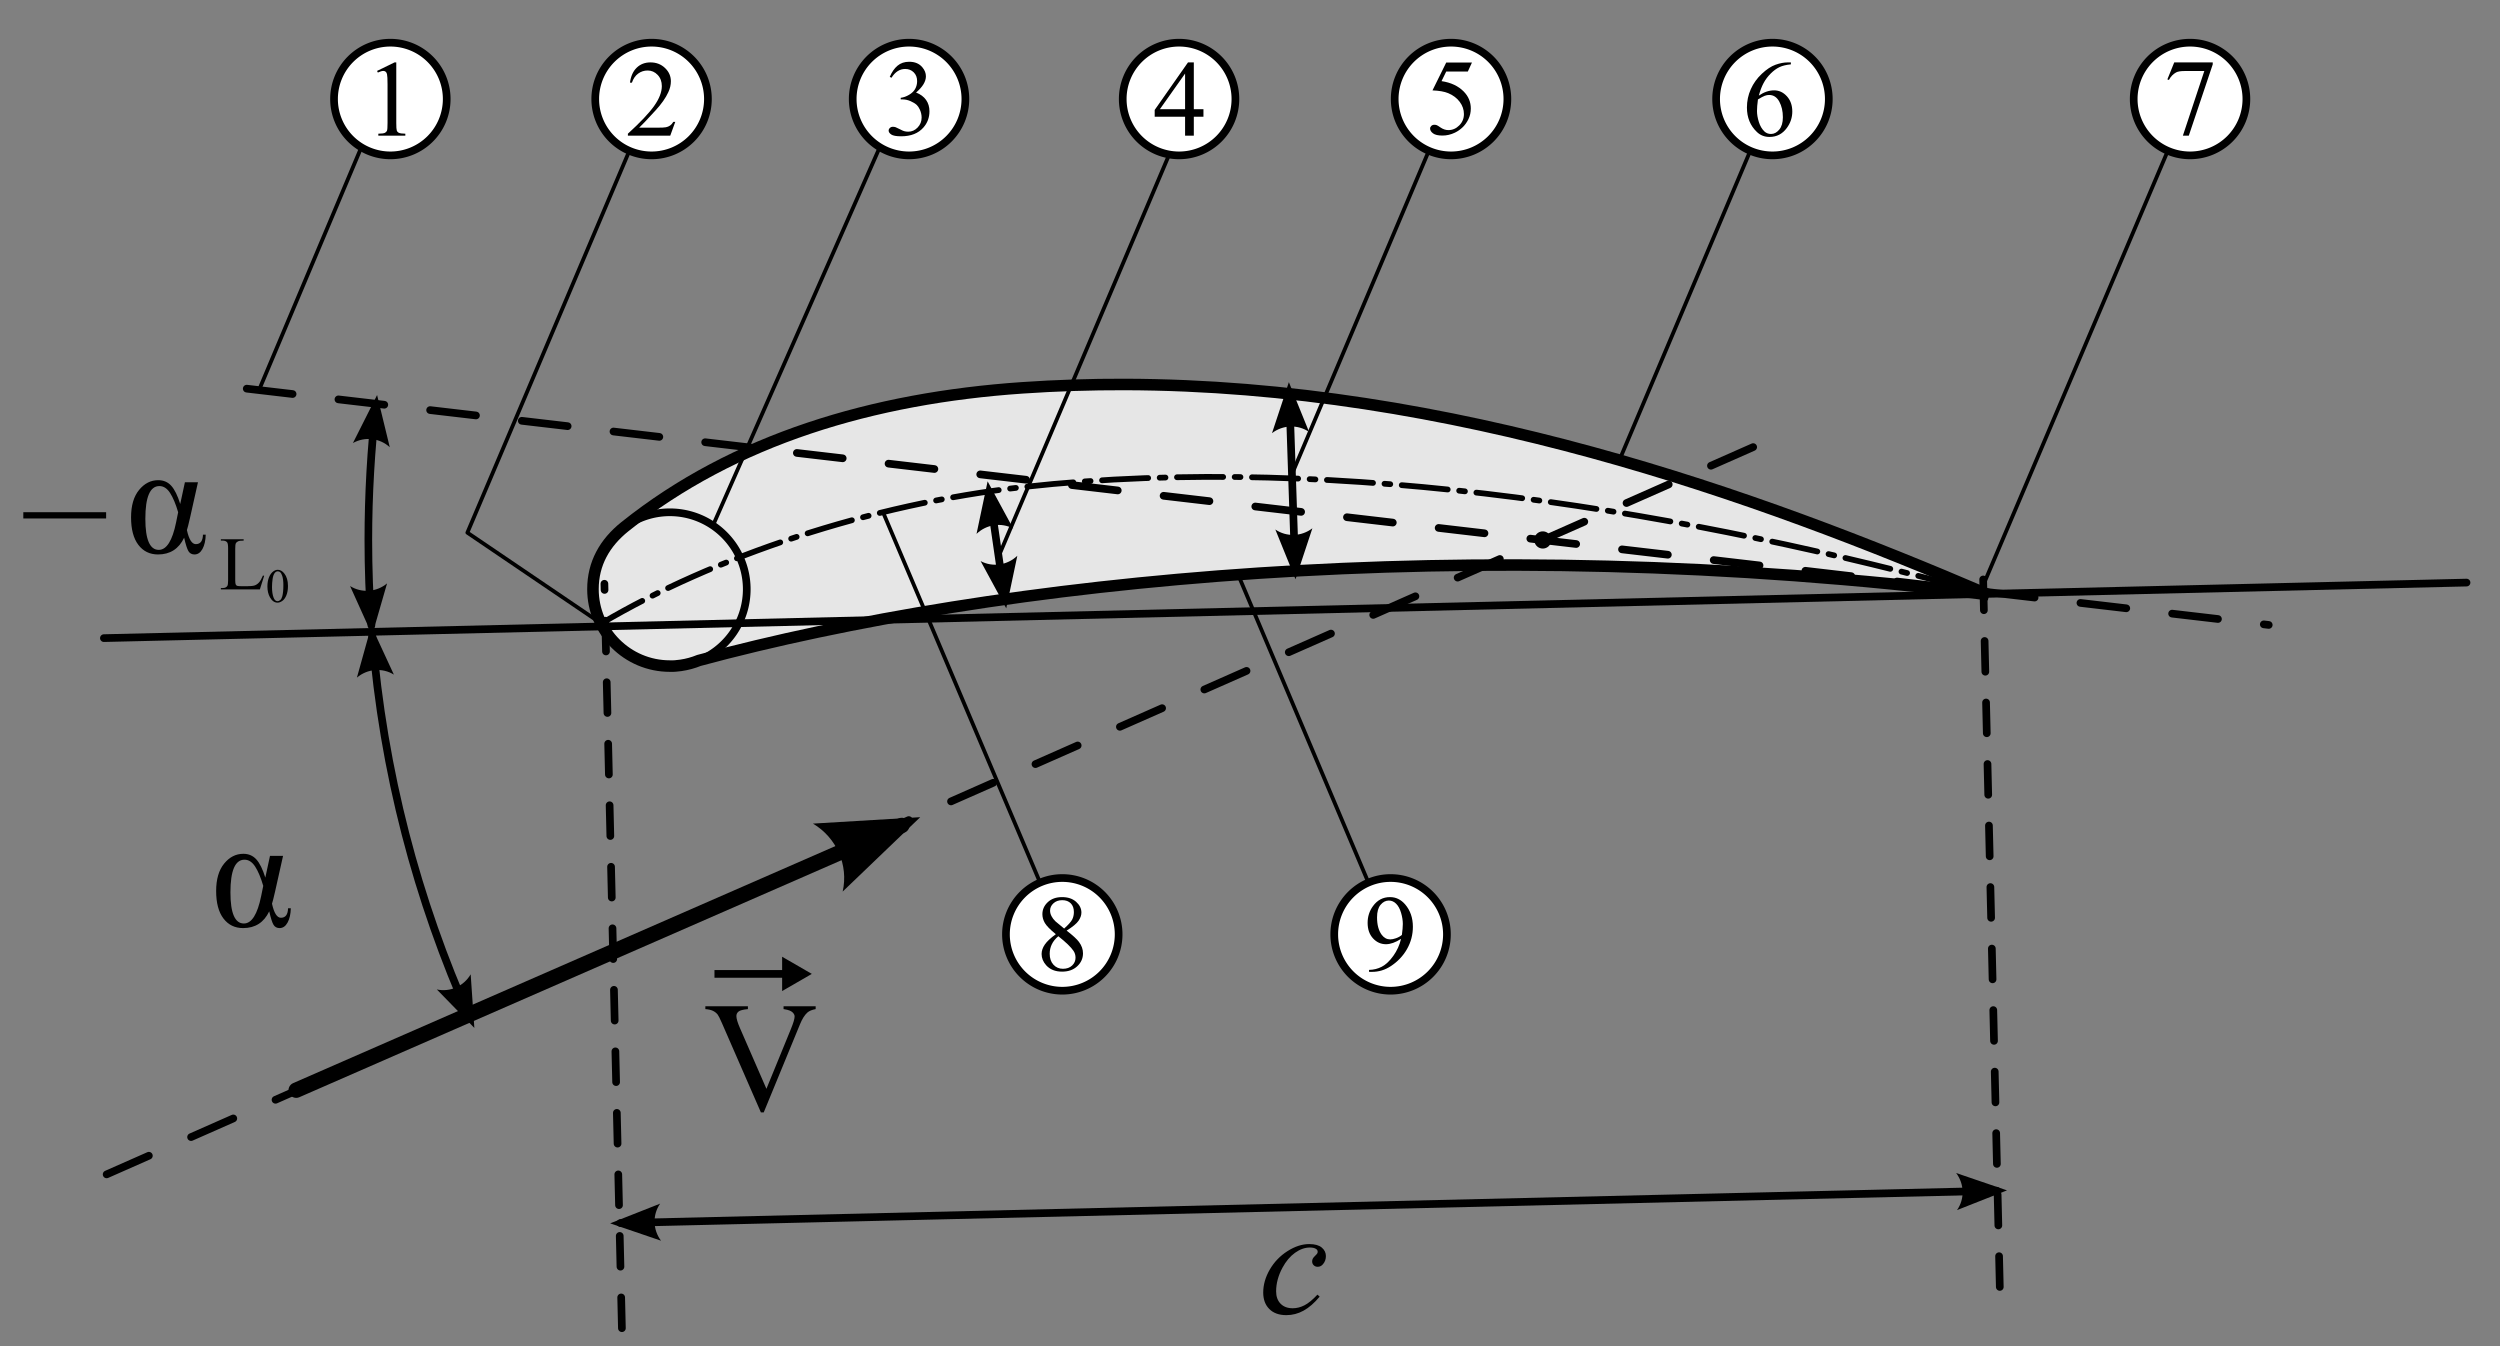
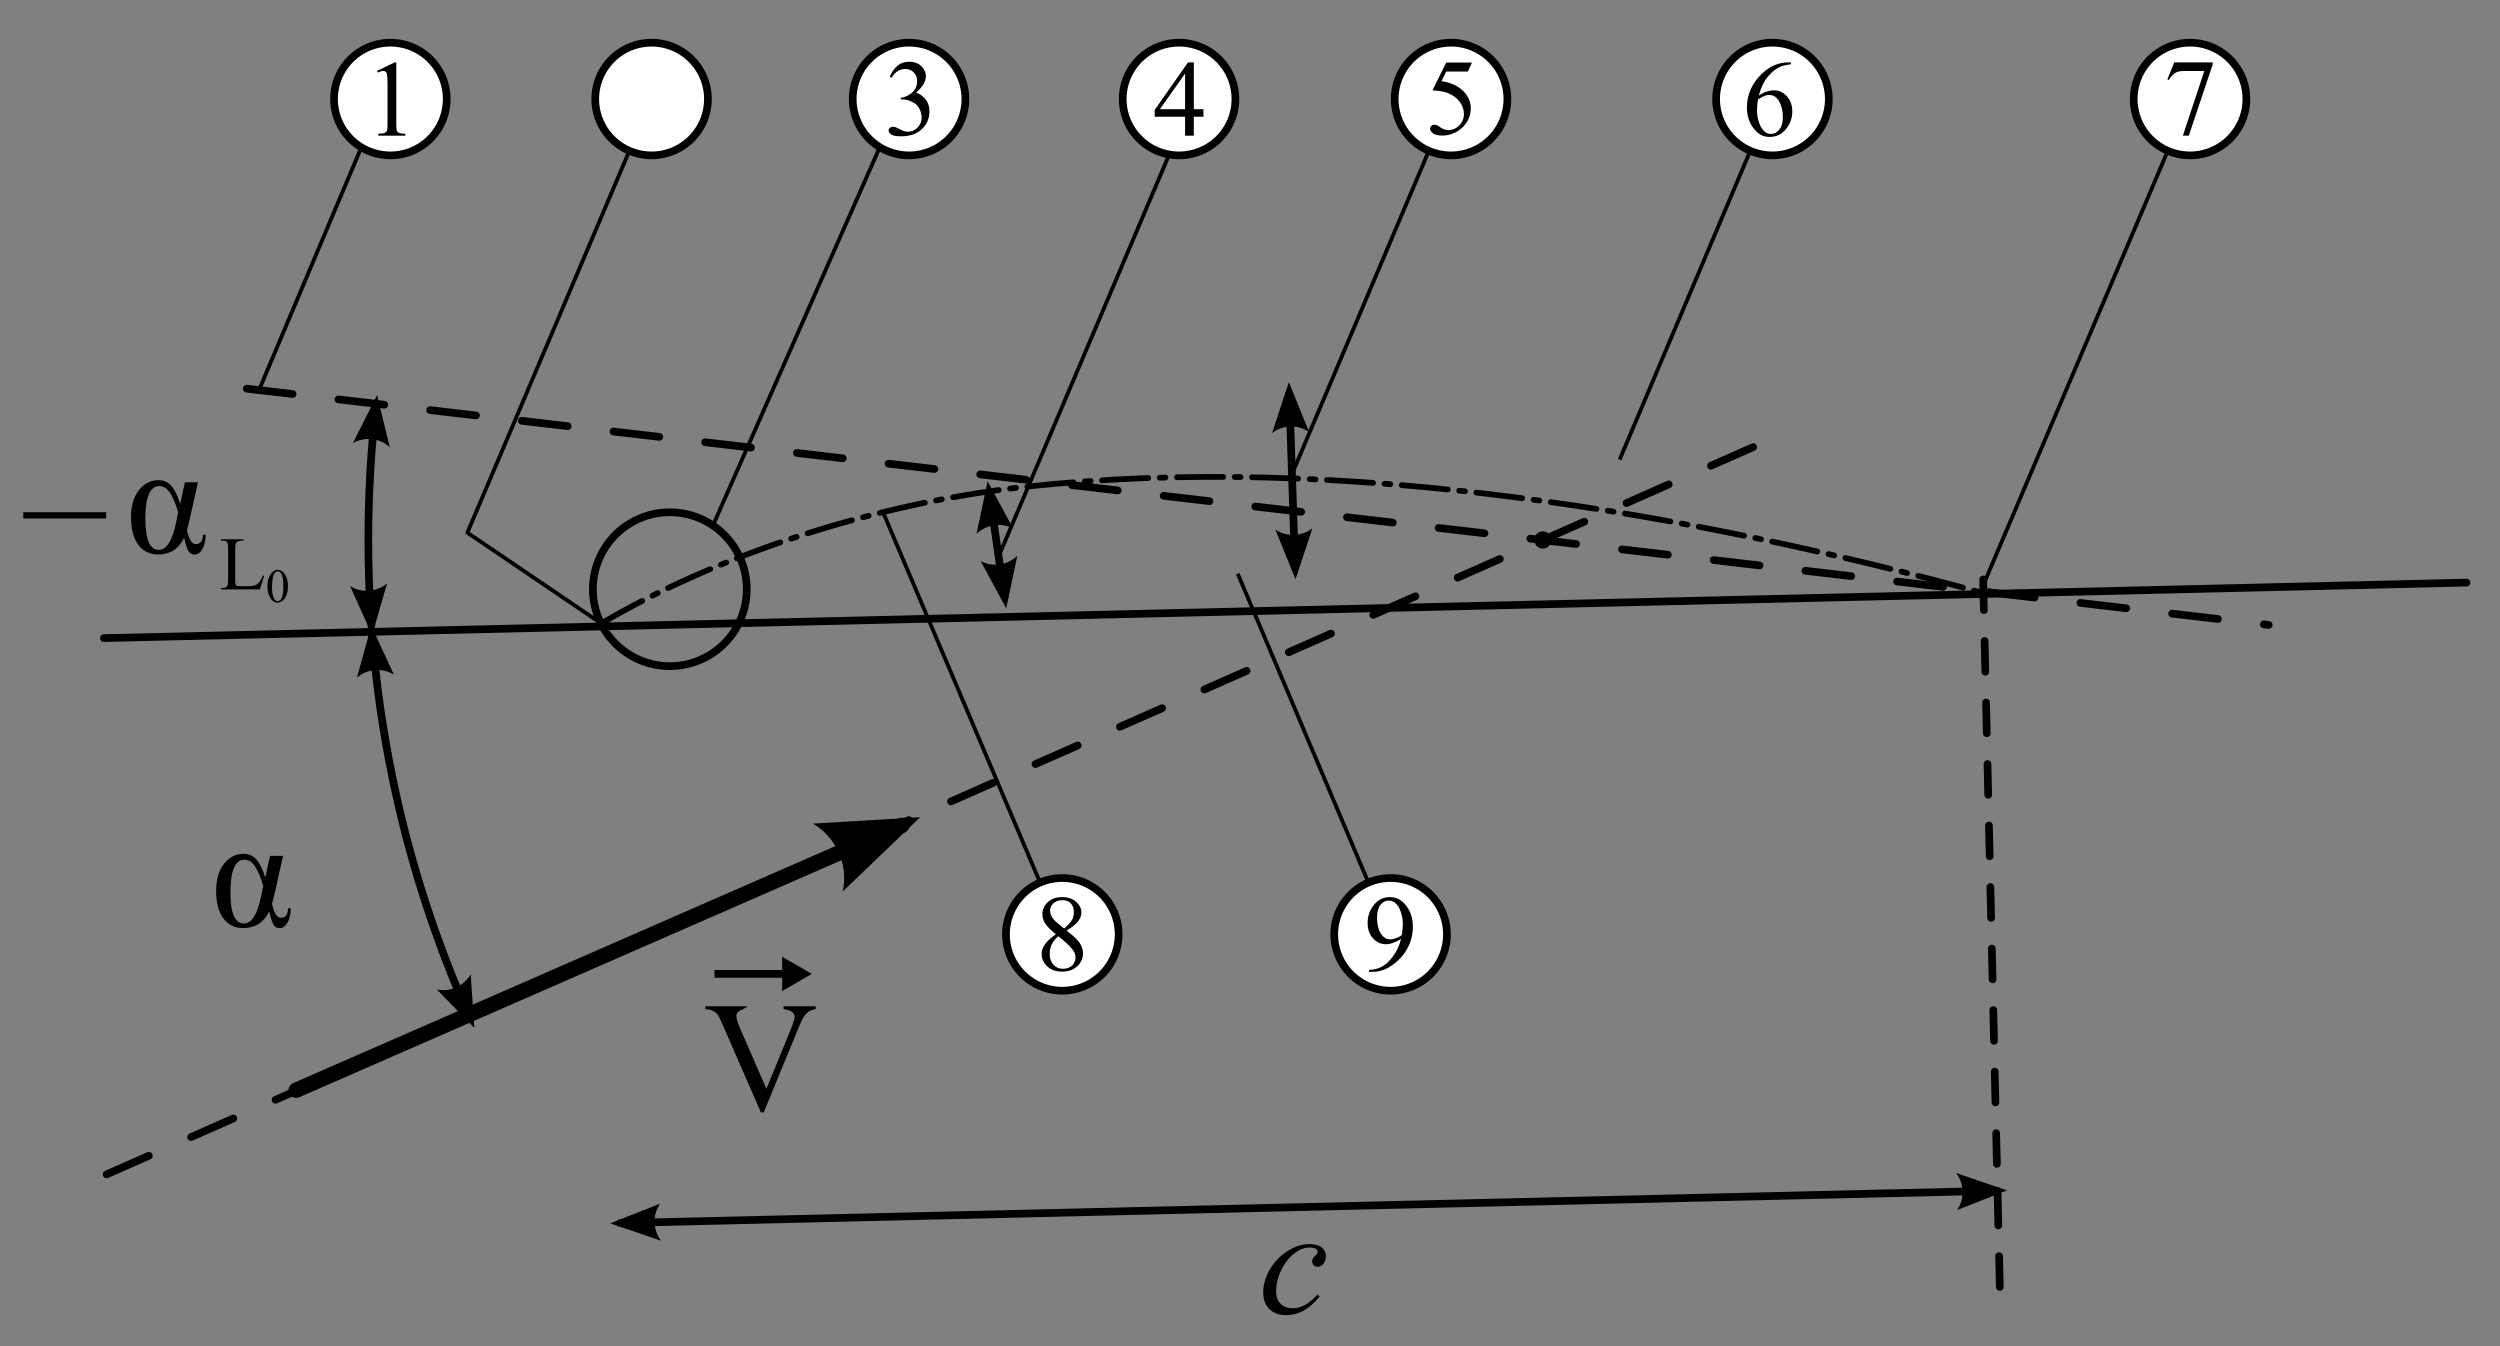
<svg xmlns="http://www.w3.org/2000/svg" xmlns:ns1="http://sodipodi.sourceforge.net/DTD/sodipodi-0.dtd" xmlns:ns2="http://www.inkscape.org/namespaces/inkscape" width="650" height="350" id="svg2" ns1:version="0.32" ns2:version="0.45.1" ns1:docbase="C:\Documents and Settings\Flanker\Desktop" ns1:docname="Airfoil.svg" ns2:output_extension="org.inkscape.output.svg.inkscape" version="1.0">
  <rect width="100%" height="100%" fill="#808080" stroke="none" />
  <defs id="defs4" />
  <ns1:namedview id="base" pagecolor="#ffffff" bordercolor="#666666" borderopacity="1.0" ns2:pageopacity="0.0" ns2:pageshadow="2" ns2:zoom="1.4" ns2:cx="320.69885" ns2:cy="167.17601" ns2:document-units="px" ns2:current-layer="layer1" ns2:window-width="1280" ns2:window-height="1003" ns2:window-x="-4" ns2:window-y="-4" ns2:showpageshadow="false" width="650px" height="350px" />
  <g ns2:label="Livello 1" ns2:groupmode="layer" id="layer1" transform="translate(-39.048,-514.982)">
-     <path style="opacity:1;fill:#e6e6e6;fill-opacity:1;stroke:#000000;stroke-width:3;stroke-linecap:square;stroke-linejoin:miter;stroke-miterlimit:4;stroke-dasharray:none;stroke-opacity:1" d="M 331.436,614.945 C 322.628,614.922 313.739,615.206 304.811,615.82 C 266.093,618.484 230.016,629.15 201.561,651.883 C 196.248,656.127 193.217,661.526 193.217,668.164 C 193.217,679.204 202.177,688.164 213.217,688.164 C 214.204,688.228 215.137,688.081 216.061,687.977 C 217.703,687.741 219.291,687.304 220.78,686.695 C 298.092,665.845 419.85,652.733 556.061,669.602 C 495.509,643.61 416.582,615.171 331.436,614.945 z " id="path2162" ns1:nodetypes="csssccccs" />
    <path ns1:type="arc" style="opacity:1;fill:none;fill-opacity:1;stroke:#000000;stroke-width:2;stroke-linecap:square;stroke-linejoin:miter;stroke-miterlimit:4;stroke-dasharray:none;stroke-opacity:1" id="path2160" ns1:cx="207.14285" ns1:cy="658.07648" ns1:rx="20" ns1:ry="20" d="M 227.143 658.076 A 20 20 0 1 1  187.143,658.076 A 20 20 0 1 1  227.143 658.076 z" transform="translate(6.061,10.102)" />
    <path style="opacity:1;fill:none;fill-opacity:1;stroke:#000000;stroke-width:1.5;stroke-linecap:round;stroke-linejoin:round;stroke-miterlimit:4;stroke-dasharray:12,3,1.5,3;stroke-dashoffset:0;stroke-opacity:1" d="M 195.526,677.004 C 224.58,659.858 265.175,646.063 305.107,641.609 C 388.15,632.347 480.49,648.909 554.069,669.009" id="path3138" ns1:nodetypes="csc" />
    <path style="opacity:1;fill:none;fill-opacity:1;stroke:#000000;stroke-width:2;stroke-linecap:round;stroke-linejoin:round;stroke-miterlimit:4;stroke-dasharray:12, 12;stroke-dashoffset:0;stroke-opacity:1" d="M 103.204,616.035 C 103.204,616.035 628.918,677.464 628.918,677.464" id="path4127" ns1:nodetypes="cc" />
    <path style="opacity:1;fill:none;fill-opacity:1;stroke:#000000;stroke-width:2;stroke-linecap:round;stroke-linejoin:round;stroke-miterlimit:4;stroke-dasharray:12, 12;stroke-dashoffset:0;stroke-opacity:1" d="M 66.775,820.321 L 501.775,628.178" id="path4129" ns1:nodetypes="cc" />
    <g id="g8373" transform="translate(6.061,10.102)">
      <path style="opacity:1;fill:#000000;fill-opacity:1;stroke:none;stroke-width:4;stroke-linecap:round;stroke-linejoin:round;stroke-miterlimit:4;stroke-dasharray:none;stroke-dashoffset:0;stroke-opacity:1" d="M 267.312,717.5 C 267.063,717.517 266.82,717.581 266.594,717.688 L 109.188,786.5 C 108.178,786.949 107.723,788.131 108.172,789.141 C 108.621,790.15 109.803,790.605 110.812,790.156 L 268.219,721.344 C 269.126,720.969 269.627,719.991 269.402,719.036 C 269.177,718.081 268.291,717.43 267.312,717.5 L 267.312,717.5 z " id="path4131" />
      <path d="M 244.356,719.017 L 272.245,717.348 L 252.082,736.687 C 253.64,729.793 250.497,722.666 244.356,719.017 z " style="font-size:12px;fill-rule:evenodd;stroke-width:0.625;stroke-linejoin:round" id="path8379" />
    </g>
-     <path style="font-size:40.821px;font-style:normal;font-weight:normal;fill:#000000;fill-opacity:1;stroke:none;stroke-width:1px;stroke-linecap:butt;stroke-linejoin:miter;stroke-opacity:1;font-family:Lello" d="M 251.12,776.612 L 251.12,777.348 C 250.161,777.521 249.436,777.826 248.943,778.263 C 248.237,778.913 247.612,779.908 247.066,781.247 L 237.619,804.202 L 236.88,804.202 L 226.734,780.949 C 226.215,779.755 225.849,779.026 225.636,778.76 C 225.303,778.349 224.893,778.028 224.407,777.796 C 223.921,777.564 223.266,777.414 222.44,777.348 L 222.44,776.612 L 233.505,776.612 L 233.505,777.348 C 232.253,777.468 231.441,777.68 231.068,777.985 C 230.695,778.29 230.509,778.681 230.509,779.158 C 230.509,779.821 230.815,780.856 231.428,782.261 L 238.318,798.075 L 244.709,782.46 C 245.335,780.922 245.648,779.855 245.648,779.258 C 245.648,778.873 245.455,778.505 245.069,778.154 C 244.682,777.802 244.03,777.554 243.111,777.408 C 243.045,777.395 242.932,777.375 242.772,777.348 L 242.772,776.612 L 251.12,776.612 z " id="text4335" />
+     <path style="font-size:40.821px;font-style:normal;font-weight:normal;fill:#000000;fill-opacity:1;stroke:none;stroke-width:1px;stroke-linecap:butt;stroke-linejoin:miter;stroke-opacity:1;font-family:Lello" d="M 251.12,776.612 L 251.12,777.348 C 250.161,777.521 249.436,777.826 248.943,778.263 C 248.237,778.913 247.612,779.908 247.066,781.247 L 237.619,804.202 L 236.88,804.202 L 226.734,780.949 C 226.215,779.755 225.849,779.026 225.636,778.76 C 225.303,778.349 224.893,778.028 224.407,777.796 C 223.921,777.564 223.266,777.414 222.44,777.348 L 222.44,776.612 L 233.505,776.612 C 232.253,777.468 231.441,777.68 231.068,777.985 C 230.695,778.29 230.509,778.681 230.509,779.158 C 230.509,779.821 230.815,780.856 231.428,782.261 L 238.318,798.075 L 244.709,782.46 C 245.335,780.922 245.648,779.855 245.648,779.258 C 245.648,778.873 245.455,778.505 245.069,778.154 C 244.682,777.802 244.03,777.554 243.111,777.408 C 243.045,777.395 242.932,777.375 242.772,777.348 L 242.772,776.612 L 251.12,776.612 z " id="text4335" />
    <g id="g8381" transform="translate(6.061,10.102)">
      <path style="opacity:1;fill:#000000;fill-opacity:1;stroke:none;stroke-width:2;stroke-linecap:butt;stroke-linejoin:round;stroke-miterlimit:4;stroke-dasharray:none;stroke-dashoffset:0;stroke-opacity:1" d="M 218.75,757.094 L 218.75,759.094 L 238.906,759.094 L 238.906,757.094 L 218.75,757.094 z " id="path4339" />
      <path style="fill-rule:evenodd;stroke:#000000;stroke-width:0.4pt;marker-start:none" d="M 243.528,758.094 L 236.608,762.094 L 236.608,754.094 L 243.528,758.094 z " id="path8387" />
    </g>
    <path ns1:type="arc" style="opacity:1;fill:none;fill-opacity:1;stroke:#000000;stroke-width:2;stroke-linecap:round;stroke-linejoin:round;stroke-miterlimit:4;stroke-dasharray:none;stroke-dashoffset:0;stroke-opacity:1" id="path4345" ns1:cx="434.11307" ns1:cy="646.34399" ns1:rx="1.1995561" ns1:ry="1.1995561" d="M 435.313 646.344 A 1.2 1.2 0 1 1  432.914,646.344 A 1.2 1.2 0 1 1  435.313 646.344 z" transform="translate(6.061,9.028)" />
    <g id="g8363" transform="translate(6.061,10.102)">
      <path style="fill:#000000;fill-opacity:1;stroke:none;stroke-width:2.147;stroke-linecap:round;stroke-linejoin:round;stroke-miterlimit:4;stroke-dashoffset:0;stroke-opacity:1" d="M 130.56,609.221 C 130.116,609.303 129.782,609.673 129.746,610.123 C 128.425,621.662 127.766,633.393 127.766,645.283 C 127.766,652.729 128.029,660.089 128.552,667.403 C 128.523,667.791 128.722,668.16 129.062,668.35 C 129.402,668.54 129.821,668.515 130.136,668.287 C 130.451,668.059 130.605,667.668 130.531,667.286 C 130.011,660.02 129.746,652.681 129.746,645.283 C 129.746,633.469 130.442,621.791 131.754,610.327 C 131.795,610.007 131.678,609.687 131.442,609.467 C 131.205,609.248 130.877,609.156 130.56,609.221 z " id="path4347" />
      <path d="M 133.624,656.563 L 129.751,669.985 L 124.006,657.251 C 126.995,659.138 130.879,658.848 133.624,656.563 z " style="font-size:12px;fill-rule:evenodd;stroke-width:0.625;stroke-linejoin:round" id="path8369" />
      <path d="M 124.75,620.067 L 131.03,607.59 L 134.33,621.164 C 131.74,618.759 127.869,618.328 124.75,620.067 z " style="font-size:12px;fill-rule:evenodd;stroke-width:0.625;stroke-linejoin:round" id="path8371" />
    </g>
    <path style="opacity:1;fill:none;fill-opacity:1;stroke:#000000;stroke-width:2;stroke-linecap:round;stroke-linejoin:round;stroke-miterlimit:4;stroke-dasharray:none;stroke-dashoffset:0;stroke-opacity:1" d="M 66.061,680.894 L 680.347,666.453" id="path4350" />
-     <path id="path4352" d="M 200.743,860.312 L 196.193,666.763" style="opacity:1;fill:none;fill-opacity:1;stroke:#000000;stroke-width:2;stroke-linecap:round;stroke-linejoin:round;stroke-miterlimit:4;stroke-dasharray:8, 8;stroke-dashoffset:0;stroke-opacity:1" ns1:nodetypes="cc" />
    <path style="opacity:1;fill:none;fill-opacity:1;stroke:#000000;stroke-width:2;stroke-linecap:round;stroke-linejoin:round;stroke-miterlimit:4;stroke-dasharray:8, 8;stroke-dashoffset:0;stroke-opacity:1" d="M 558.995,849.588 L 554.546,660.323" id="path4354" ns1:nodetypes="cc" />
    <g id="g8323" transform="translate(6.061,10.102)">
      <path style="fill:#000000;fill-opacity:1;stroke:none;stroke-width:2;stroke-linecap:round;stroke-linejoin:round;stroke-miterlimit:4;stroke-dashoffset:0;stroke-opacity:1" d="M 552.125,813.469 L 194.25,821.875 C 193.698,821.892 193.264,822.354 193.281,822.906 C 193.299,823.459 193.76,823.892 194.312,823.875 L 552.188,815.469 C 552.74,815.451 553.174,814.99 553.156,814.438 C 553.139,813.885 552.677,813.451 552.125,813.469 z " id="path4356" />
      <path d="M 204.854,827.464 L 191.633,822.952 L 204.627,817.824 C 202.6,820.719 202.704,824.612 204.854,827.464 z " style="font-size:12px;fill-rule:evenodd;stroke-width:0.625;stroke-linejoin:round" id="path8329" />
      <path d="M 541.585,809.864 L 554.806,814.376 L 541.812,819.504 C 543.839,816.609 543.735,812.716 541.585,809.864 z " style="font-size:12px;fill-rule:evenodd;stroke-width:0.625;stroke-linejoin:round" id="path8331" />
    </g>
    <path style="font-size:40.821px;font-style:normal;font-weight:normal;fill:#000000;fill-opacity:1;stroke:none;stroke-width:1px;stroke-linecap:butt;stroke-linejoin:miter;stroke-opacity:1;font-family:Lello" d="M 382.164,852.106 C 380.78,853.764 379.381,854.98 377.97,855.756 C 376.559,856.532 375.068,856.92 373.496,856.92 C 371.606,856.92 370.131,856.389 369.073,855.329 C 368.014,854.268 367.485,852.842 367.485,851.052 C 367.485,849.023 368.054,847.027 369.192,845.064 C 370.331,843.102 371.862,841.507 373.786,840.28 C 375.71,839.054 377.597,838.44 379.448,838.44 C 380.899,838.44 381.985,838.742 382.704,839.346 C 383.423,839.949 383.782,840.688 383.782,841.563 C 383.782,842.386 383.529,843.088 383.023,843.672 C 382.65,844.123 382.191,844.348 381.645,844.348 C 381.232,844.348 380.889,844.216 380.616,843.95 C 380.343,843.685 380.207,843.354 380.207,842.956 C 380.207,842.704 380.257,842.472 380.357,842.26 C 380.457,842.048 380.663,841.792 380.976,841.494 C 381.289,841.195 381.479,840.98 381.545,840.847 C 381.612,840.715 381.645,840.576 381.645,840.43 C 381.645,840.151 381.519,839.919 381.266,839.733 C 380.879,839.468 380.333,839.336 379.628,839.336 C 378.323,839.336 377.031,839.793 375.753,840.708 C 374.475,841.623 373.383,842.923 372.478,844.607 C 371.386,846.649 370.84,848.691 370.84,850.734 C 370.84,852.086 371.226,853.157 371.998,853.946 C 372.771,854.735 373.823,855.13 375.154,855.13 C 376.179,855.13 377.195,854.874 378.2,854.364 C 379.205,853.853 380.333,852.928 381.585,851.589 L 382.164,852.106 z " id="text4362" />
    <path style="font-size:40.821px;font-style:normal;font-weight:normal;fill:#000000;fill-opacity:1;stroke:none;stroke-width:1px;stroke-linecap:butt;stroke-linejoin:miter;stroke-opacity:1;font-family:Lello" d="M 109.247,737.507 L 112.643,737.507 L 110.585,746.717 C 110.186,748.468 109.913,749.542 109.767,749.94 C 110.299,752.38 111.071,753.6 112.083,753.6 C 113.282,753.6 113.901,752.778 113.941,751.133 L 114.66,751.133 C 114.62,752.671 114.337,753.915 113.811,754.863 C 113.285,755.811 112.596,756.285 111.744,756.285 C 111.038,756.285 110.512,756 110.166,755.43 C 109.82,754.86 109.447,753.693 109.048,751.929 C 107.663,754.833 105.399,756.285 102.257,756.285 C 100.113,756.285 98.409,755.453 97.144,753.789 C 95.879,752.124 95.247,749.741 95.247,746.638 C 95.247,743.588 95.939,741.214 97.324,739.516 C 98.709,737.819 100.373,736.97 102.317,736.97 C 103.688,736.97 104.813,737.454 105.692,738.422 C 106.571,739.39 107.35,740.969 108.029,743.157 L 109.247,737.507 z M 107.49,745.305 C 106.864,743.17 106.165,741.502 105.393,740.302 C 104.62,739.102 103.695,738.502 102.617,738.502 C 100.18,738.502 98.962,741.34 98.962,747.016 C 98.962,752.4 100.127,755.092 102.457,755.092 C 104.481,755.092 105.978,752.718 106.95,747.97 L 107.49,745.305 z " id="text4370" />
    <path style="font-size:40.821px;font-style:normal;font-weight:normal;fill:#000000;fill-opacity:1;stroke:none;stroke-width:1px;stroke-linecap:butt;stroke-linejoin:miter;stroke-opacity:1;font-family:Lello" d="M 45.109,649.783 L 45.109,648.152 L 66.639,648.152 L 66.639,649.783 L 45.109,649.783 z M 87.125,640.364 L 90.52,640.364 L 88.463,649.574 C 88.063,651.325 87.79,652.399 87.644,652.797 C 88.176,655.237 88.949,656.457 89.961,656.457 C 91.159,656.457 91.778,655.635 91.818,653.99 L 92.537,653.99 C 92.497,655.529 92.214,656.772 91.688,657.72 C 91.162,658.668 90.473,659.142 89.621,659.142 C 88.915,659.142 88.389,658.857 88.043,658.287 C 87.697,657.717 87.324,656.55 86.925,654.786 C 85.54,657.69 83.277,659.142 80.134,659.142 C 77.991,659.142 76.286,658.31 75.021,656.646 C 73.757,654.982 73.124,652.598 73.124,649.495 C 73.124,646.445 73.816,644.071 75.201,642.374 C 76.586,640.676 78.25,639.827 80.194,639.827 C 81.566,639.827 82.691,640.311 83.57,641.279 C 84.448,642.248 85.227,643.826 85.906,646.014 L 87.125,640.364 z M 85.367,648.162 C 84.741,646.027 84.042,644.359 83.27,643.159 C 82.498,641.959 81.572,641.359 80.494,641.359 C 78.057,641.359 76.839,644.197 76.839,649.873 C 76.839,655.257 78.004,657.949 80.334,657.949 C 82.358,657.949 83.856,655.575 84.828,650.828 L 85.367,648.162 z " id="text4374" ns1:nodetypes="cccccccccsccssscsssssscccsssscc" />
    <g id="g8353" transform="translate(6.061,10.102)">
      <path style="fill:#000000;fill-opacity:1;stroke:none;stroke-width:2.147;stroke-linecap:round;stroke-linejoin:round;stroke-miterlimit:4;stroke-dashoffset:0;stroke-opacity:1" d="M 129.571,669.236 C 129.061,669.33 128.708,669.797 128.756,670.313 C 131.617,705.609 140.486,739.237 154.31,770.145 C 154.536,770.651 155.128,770.879 155.635,770.654 C 156.141,770.429 156.369,769.836 156.144,769.33 C 142.41,738.625 133.606,705.234 130.764,670.168 C 130.75,669.877 130.61,669.608 130.381,669.429 C 130.152,669.25 129.856,669.18 129.571,669.236 L 129.571,669.236 z " id="path4378" />
      <path d="M 155.364,758.201 L 156.316,772.138 L 146.562,762.138 C 150.015,762.888 153.566,761.287 155.364,758.201 z " style="font-size:12px;fill-rule:evenodd;stroke-width:0.625;stroke-linejoin:round" id="path8359" />
      <path d="M 125.784,681.058 L 129.531,667.601 L 135.395,680.279 C 132.389,678.422 128.508,678.748 125.784,681.058 z " style="font-size:12px;fill-rule:evenodd;stroke-width:0.625;stroke-linejoin:round" id="path8361" />
    </g>
    <path style="font-size:19.741px;font-style:normal;font-weight:normal;fill:#000000;fill-opacity:1;stroke:none;stroke-width:1px;stroke-linecap:butt;stroke-linejoin:miter;stroke-opacity:1;font-family:Lello" d="M 107.414,664.621 L 107.733,664.688 L 106.613,668.228 L 96.471,668.228 L 96.471,667.872 L 96.964,667.872 C 97.517,667.872 97.913,667.693 98.152,667.333 C 98.287,667.128 98.354,666.654 98.354,665.91 L 98.354,657.492 C 98.354,656.678 98.264,656.168 98.084,655.963 C 97.833,655.681 97.459,655.539 96.964,655.539 L 96.471,655.539 L 96.471,655.183 L 102.401,655.183 L 102.401,655.539 C 101.706,655.533 101.218,655.597 100.938,655.732 C 100.658,655.867 100.466,656.036 100.363,656.242 C 100.26,656.447 100.209,656.938 100.209,657.714 L 100.209,665.91 C 100.209,666.442 100.26,666.808 100.363,667.006 C 100.441,667.141 100.56,667.24 100.721,667.305 C 100.882,667.369 101.384,667.401 102.228,667.401 L 103.184,667.401 C 104.188,667.401 104.893,667.327 105.299,667.18 C 105.705,667.032 106.075,666.771 106.41,666.396 C 106.745,666.02 107.079,665.429 107.414,664.621 L 107.414,664.621 z " id="text4380" />
    <path style="font-size:12.454px;font-style:normal;font-weight:normal;fill:#000000;fill-opacity:1;stroke:none;stroke-width:1px;stroke-linecap:butt;stroke-linejoin:miter;stroke-opacity:1;font-family:Lello" d="M 108.575,667.462 C 108.575,666.523 108.718,665.715 109.002,665.037 C 109.286,664.359 109.664,663.855 110.135,663.523 C 110.501,663.26 110.879,663.128 111.269,663.128 C 111.902,663.128 112.471,663.45 112.975,664.093 C 113.604,664.89 113.919,665.971 113.919,667.334 C 113.919,668.289 113.781,669.1 113.505,669.768 C 113.229,670.435 112.876,670.92 112.448,671.221 C 112.019,671.523 111.606,671.673 111.208,671.673 C 110.42,671.673 109.764,671.21 109.24,670.284 C 108.797,669.503 108.575,668.562 108.575,667.462 L 108.575,667.462 z M 109.77,667.613 C 109.77,668.746 109.91,669.671 110.19,670.387 C 110.422,670.99 110.767,671.291 111.226,671.291 C 111.445,671.291 111.673,671.193 111.908,670.997 C 112.144,670.8 112.323,670.472 112.445,670.01 C 112.631,669.315 112.725,668.333 112.725,667.067 C 112.725,666.128 112.627,665.346 112.432,664.718 C 112.286,664.253 112.097,663.923 111.866,663.729 C 111.699,663.596 111.498,663.529 111.263,663.529 C 110.986,663.529 110.741,663.652 110.525,663.899 C 110.233,664.235 110.034,664.763 109.928,665.483 C 109.822,666.203 109.77,666.913 109.77,667.613 L 109.77,667.613 z " id="text4384" />
    <path style="opacity:1;fill:none;fill-opacity:1;stroke:#000000;stroke-width:1;stroke-linecap:butt;stroke-linejoin:round;stroke-miterlimit:4;stroke-dasharray:none;stroke-dashoffset:0;stroke-opacity:1" d="M 224.759,650.827 L 268.196,552.337" id="path4396" />
    <path style="opacity:1;fill:none;fill-opacity:1;stroke:#000000;stroke-width:1;stroke-linecap:butt;stroke-linejoin:round;stroke-miterlimit:4;stroke-dasharray:none;stroke-dashoffset:0;stroke-opacity:1" d="M 106.571,615.976 L 136.371,545.266" id="path4398" />
    <path d="M 155.058 524.558 A 14.647 14.647 0 1 1  125.764,524.558 A 14.647 14.647 0 1 1  155.058 524.558 z" ns1:ry="14.647212" ns1:rx="14.647212" ns1:cy="524.5575" ns1:cx="140.41121" id="path7313" style="opacity:1;fill:#ffffff;fill-opacity:1;stroke:#000000;stroke-width:2;stroke-linecap:butt;stroke-linejoin:round;stroke-miterlimit:4;stroke-dasharray:none;stroke-dashoffset:0;stroke-opacity:1" ns1:type="arc" transform="translate(134.989,16.173)" />
    <g id="g8333" transform="translate(6.061,10.102)">
      <path style="fill:#000000;fill-opacity:1;stroke:none;stroke-width:2;stroke-linecap:butt;stroke-linejoin:round;stroke-miterlimit:4;stroke-dashoffset:0;stroke-opacity:1" d="M 291.156,632.5 L 289.188,632.781 L 293.219,660.562 L 295.188,660.281 L 291.156,632.5 z " id="path7319" />
      <path d="M 286.882,643.694 L 289.766,630.025 L 296.424,642.306 C 293.306,640.643 289.454,641.215 286.882,643.694 z " style="font-size:12px;fill-rule:evenodd;stroke-width:0.625;stroke-linejoin:round" id="path8339" />
      <path d="M 297.491,649.373 L 294.607,663.041 L 287.949,650.761 C 291.067,652.424 294.919,651.851 297.491,649.373 z " style="font-size:12px;fill-rule:evenodd;stroke-width:0.625;stroke-linejoin:round" id="path8341" />
    </g>
    <g id="g8343" transform="translate(6.061,10.102)">
      <path style="fill:#000000;fill-opacity:1;stroke:none;stroke-width:2;stroke-linecap:butt;stroke-linejoin:round;stroke-miterlimit:4;stroke-dashoffset:0;stroke-opacity:1" d="M 369.188,606.844 L 367.188,606.906 L 368.719,652.875 L 370.719,652.812 L 369.188,606.844 z " id="path7321" />
      <path d="M 363.707,617.501 L 368.094,604.238 L 373.345,617.183 C 370.431,615.184 366.539,615.324 363.707,617.501 z " style="font-size:12px;fill-rule:evenodd;stroke-width:0.625;stroke-linejoin:round" id="path8349" />
      <path d="M 374.209,642.231 L 369.822,655.494 L 364.572,642.548 C 367.486,644.548 371.378,644.408 374.209,642.231 z " style="font-size:12px;fill-rule:evenodd;stroke-width:0.625;stroke-linejoin:round" id="path8351" />
    </g>
    <path id="path8292" d="M 299.005,658.908 L 346.856,546.168" style="opacity:1;fill:none;fill-opacity:1;stroke:#000000;stroke-width:1;stroke-linecap:butt;stroke-linejoin:round;stroke-miterlimit:4;stroke-dasharray:none;stroke-dashoffset:0;stroke-opacity:1" />
    <path style="opacity:1;fill:none;fill-opacity:1;stroke:#000000;stroke-width:1;stroke-linecap:butt;stroke-linejoin:round;stroke-miterlimit:4;stroke-dasharray:none;stroke-dashoffset:0;stroke-opacity:1" d="M 374.767,638.705 L 414.158,545.66" id="path8294" />
    <path transform="translate(205.195,16.173)" ns1:type="arc" style="opacity:1;fill:#ffffff;fill-opacity:1;stroke:#000000;stroke-width:2;stroke-linecap:butt;stroke-linejoin:round;stroke-miterlimit:4;stroke-dasharray:none;stroke-dashoffset:0;stroke-opacity:1" id="path8296" ns1:cx="140.41121" ns1:cy="524.5575" ns1:rx="14.647212" ns1:ry="14.647212" d="M 155.058 524.558 A 14.647 14.647 0 1 1  125.764,524.558 A 14.647 14.647 0 1 1  155.058 524.558 z" />
    <path d="M 155.058 524.558 A 14.647 14.647 0 1 1  125.764,524.558 A 14.647 14.647 0 1 1  155.058 524.558 z" ns1:ry="14.647212" ns1:rx="14.647212" ns1:cy="524.5575" ns1:cx="140.41121" id="path8302" style="opacity:1;fill:#ffffff;fill-opacity:1;stroke:#000000;stroke-width:2;stroke-linecap:butt;stroke-linejoin:round;stroke-miterlimit:4;stroke-dasharray:none;stroke-dashoffset:0;stroke-opacity:1" ns1:type="arc" transform="translate(275.906,16.173)" />
    <path style="font-size:28.189px;font-style:normal;font-weight:normal;fill:#000000;fill-opacity:1;stroke:none;stroke-width:1px;stroke-linecap:butt;stroke-linejoin:miter;stroke-opacity:1;font-family:Lello" d="M 351.945,543.373 L 351.945,545.328 L 349.44,545.328 L 349.44,550.255 L 347.169,550.255 L 347.169,545.328 L 339.268,545.328 L 339.268,543.566 L 347.926,531.206 L 349.44,531.206 L 349.44,543.373 L 351.945,543.373 z M 347.169,543.373 L 347.169,534.11 L 340.617,543.373 L 347.169,543.373 z " id="text8304" />
    <path transform="translate(0.134,16.173)" ns1:type="arc" style="opacity:1;fill:#ffffff;fill-opacity:1;stroke:#000000;stroke-width:2;stroke-linecap:butt;stroke-linejoin:round;stroke-miterlimit:4;stroke-dasharray:none;stroke-dashoffset:0;stroke-opacity:1" id="path8308" ns1:cx="140.41121" ns1:cy="524.5575" ns1:rx="14.647212" ns1:ry="14.647212" d="M 155.058 524.558 A 14.647 14.647 0 1 1  125.764,524.558 A 14.647 14.647 0 1 1  155.058 524.558 z" />
    <path style="font-size:28.189px;font-style:normal;font-weight:normal;fill:#000000;fill-opacity:1;stroke:none;stroke-width:1px;stroke-linecap:butt;stroke-linejoin:miter;stroke-opacity:1;font-family:Lello" d="M 137.084,533.422 L 141.626,531.206 L 142.08,531.206 L 142.08,546.966 C 142.08,548.012 142.124,548.663 142.211,548.92 C 142.298,549.177 142.479,549.374 142.754,549.512 C 143.03,549.65 143.59,549.728 144.434,549.746 L 144.434,550.255 L 137.414,550.255 L 137.414,549.746 C 138.295,549.728 138.864,549.652 139.121,549.519 C 139.378,549.386 139.557,549.207 139.658,548.982 C 139.758,548.757 139.809,548.085 139.809,546.966 L 139.809,536.89 C 139.809,535.532 139.763,534.66 139.671,534.275 C 139.607,533.981 139.49,533.766 139.32,533.628 C 139.151,533.49 138.946,533.422 138.708,533.422 C 138.368,533.422 137.896,533.564 137.29,533.848 L 137.084,533.422 z " id="text8310" />
    <path id="path8389" d="M 553.718,669.419 L 606.301,545.66" style="opacity:1;fill:none;fill-opacity:1;stroke:#000000;stroke-width:1;stroke-linecap:butt;stroke-linejoin:round;stroke-miterlimit:4;stroke-dasharray:none;stroke-dashoffset:0;stroke-opacity:1" />
    <path transform="translate(468.049,16.173)" ns1:type="arc" style="opacity:1;fill:#ffffff;fill-opacity:1;stroke:#000000;stroke-width:2;stroke-linecap:butt;stroke-linejoin:round;stroke-miterlimit:4;stroke-dasharray:none;stroke-dashoffset:0;stroke-opacity:1" id="path8391" ns1:cx="140.41121" ns1:cy="524.5575" ns1:rx="14.647212" ns1:ry="14.647212" d="M 155.058 524.558 A 14.647 14.647 0 1 1  125.764,524.558 A 14.647 14.647 0 1 1  155.058 524.558 z" />
    <path style="font-size:28.19px;font-style:normal;font-weight:normal;fill:#000000;fill-opacity:1;stroke:none;stroke-width:1px;stroke-linecap:butt;stroke-linejoin:miter;stroke-opacity:1;font-family:Lello" d="M 604.351,531.205 L 614.358,531.205 L 614.358,531.729 L 608.136,550.255 L 606.595,550.255 L 612.169,533.449 L 607.035,533.449 C 605.998,533.449 605.26,533.573 604.819,533.821 C 604.048,534.243 603.429,534.894 602.961,535.775 L 602.562,535.624 L 604.351,531.205 z " id="text8397" />
    <path style="opacity:1;fill:none;fill-opacity:1;stroke:#000000;stroke-width:1;stroke-linecap:butt;stroke-linejoin:round;stroke-miterlimit:4;stroke-dasharray:none;stroke-dashoffset:0;stroke-opacity:1" d="M 206.301,545.66 L 160.566,653.474 L 196.127,677.598" id="path8403" />
    <path d="M 155.058 524.558 A 14.647 14.647 0 1 1  125.764,524.558 A 14.647 14.647 0 1 1  155.058 524.558 z" ns1:ry="14.647212" ns1:rx="14.647212" ns1:cy="524.5575" ns1:cx="140.41121" id="path8405" style="opacity:1;fill:#ffffff;fill-opacity:1;stroke:#000000;stroke-width:2;stroke-linecap:butt;stroke-linejoin:round;stroke-miterlimit:4;stroke-dasharray:none;stroke-dashoffset:0;stroke-opacity:1" ns1:type="arc" transform="translate(68.049,16.173)" />
    <path style="font-size:28.19px;font-style:normal;font-weight:normal;fill:#000000;fill-opacity:1;stroke:none;stroke-width:1px;stroke-linecap:butt;stroke-linejoin:miter;stroke-opacity:1;font-family:Lello" d="M 421.761,531.233 L 420.687,533.573 L 415.071,533.573 L 413.846,536.078 C 416.278,536.436 418.205,537.34 419.627,538.79 C 420.848,540.038 421.458,541.506 421.458,543.194 C 421.458,544.176 421.258,545.085 420.859,545.92 C 420.46,546.755 419.958,547.466 419.352,548.053 C 418.746,548.64 418.072,549.113 417.329,549.471 C 416.273,549.976 415.191,550.228 414.08,550.228 C 412.961,550.228 412.146,550.038 411.637,549.657 C 411.128,549.276 410.873,548.856 410.873,548.397 C 410.873,548.14 410.979,547.913 411.19,547.716 C 411.401,547.519 411.667,547.42 411.988,547.42 C 412.227,547.42 412.435,547.457 412.614,547.53 C 412.793,547.604 413.098,547.792 413.53,548.094 C 414.218,548.572 414.915,548.81 415.622,548.81 C 416.695,548.81 417.638,548.404 418.45,547.592 C 419.263,546.78 419.669,545.791 419.669,544.626 C 419.669,543.497 419.306,542.444 418.581,541.467 C 417.856,540.49 416.856,539.735 415.581,539.203 C 414.58,538.79 413.218,538.551 411.493,538.487 L 415.071,531.233 L 421.761,531.233 z " id="text8407" />
-     <path style="font-size:28.189px;font-style:normal;font-weight:normal;fill:#000000;fill-opacity:1;stroke:none;stroke-width:1px;stroke-linecap:butt;stroke-linejoin:miter;stroke-opacity:1;font-family:Lello" d="M 214.619,546.663 L 213.312,550.255 L 202.3,550.255 L 202.3,549.746 C 205.54,546.791 207.82,544.378 209.141,542.506 C 210.463,540.634 211.123,538.923 211.123,537.372 C 211.123,536.188 210.761,535.216 210.036,534.454 C 209.311,533.692 208.444,533.312 207.434,533.312 C 206.517,533.312 205.693,533.58 204.964,534.117 C 204.234,534.654 203.695,535.44 203.346,536.477 L 202.837,536.477 C 203.067,534.78 203.656,533.477 204.606,532.568 C 205.556,531.66 206.742,531.206 208.164,531.206 C 209.678,531.206 210.942,531.692 211.956,532.665 C 212.97,533.637 213.477,534.784 213.477,536.106 C 213.477,537.051 213.257,537.996 212.816,538.941 C 212.137,540.428 211.036,542.001 209.513,543.662 C 207.228,546.158 205.801,547.663 205.232,548.177 L 210.105,548.177 C 211.096,548.177 211.791,548.14 212.19,548.067 C 212.589,547.993 212.949,547.844 213.27,547.619 C 213.592,547.395 213.871,547.076 214.11,546.663 L 214.619,546.663 z " id="text7315" />
    <path style="font-size:28.189px;font-style:normal;font-weight:normal;fill:#000000;fill-opacity:1;stroke:none;stroke-width:1px;stroke-linecap:butt;stroke-linejoin:miter;stroke-opacity:1;font-family:Lello" d="M 270.384,534.977 C 270.916,533.72 271.588,532.75 272.4,532.066 C 273.212,531.382 274.224,531.04 275.435,531.04 C 276.931,531.04 278.078,531.527 278.876,532.499 C 279.482,533.224 279.785,534 279.785,534.826 C 279.785,536.184 278.931,537.588 277.224,539.037 C 278.371,539.487 279.239,540.129 279.826,540.964 C 280.413,541.799 280.707,542.781 280.707,543.91 C 280.707,545.525 280.193,546.924 279.165,548.108 C 277.825,549.65 275.885,550.42 273.343,550.42 C 272.086,550.42 271.23,550.264 270.776,549.952 C 270.322,549.641 270.095,549.306 270.095,548.948 C 270.095,548.682 270.202,548.448 270.418,548.246 C 270.634,548.044 270.893,547.943 271.196,547.943 C 271.425,547.943 271.659,547.98 271.898,548.053 C 272.054,548.099 272.407,548.266 272.958,548.555 C 273.508,548.844 273.889,549.017 274.1,549.072 C 274.439,549.173 274.802,549.223 275.187,549.223 C 276.123,549.223 276.938,548.861 277.631,548.136 C 278.323,547.411 278.67,546.553 278.67,545.562 C 278.67,544.837 278.509,544.13 278.188,543.442 C 277.949,542.928 277.688,542.538 277.403,542.272 C 277.009,541.905 276.467,541.572 275.779,541.274 C 275.091,540.976 274.389,540.827 273.673,540.827 L 273.233,540.827 L 273.233,540.414 C 273.958,540.322 274.685,540.061 275.414,539.629 C 276.144,539.198 276.674,538.68 277.004,538.074 C 277.335,537.468 277.5,536.803 277.5,536.078 C 277.5,535.133 277.204,534.369 276.612,533.786 C 276.02,533.204 275.284,532.912 274.403,532.912 C 272.98,532.912 271.792,533.674 270.838,535.197 L 270.384,534.977 z " id="text8298" />
    <path style="opacity:1;fill:none;fill-opacity:1;stroke:#000000;stroke-width:1;stroke-linecap:butt;stroke-linejoin:round;stroke-miterlimit:4;stroke-dasharray:none;stroke-dashoffset:0;stroke-opacity:1" d="M 460.146,634.494 L 497.73,545.66" id="path8411" />
    <path d="M 155.058 524.558 A 14.647 14.647 0 1 1  125.764,524.558 A 14.647 14.647 0 1 1  155.058 524.558 z" ns1:ry="14.647212" ns1:rx="14.647212" ns1:cy="524.5575" ns1:cx="140.41121" id="path8413" style="opacity:1;fill:#ffffff;fill-opacity:1;stroke:#000000;stroke-width:2;stroke-linecap:butt;stroke-linejoin:round;stroke-miterlimit:4;stroke-dasharray:none;stroke-dashoffset:0;stroke-opacity:1" ns1:type="arc" transform="translate(359.477,16.173)" />
    <path style="font-size:28.19px;font-style:normal;font-weight:normal;fill:#000000;fill-opacity:1;stroke:none;stroke-width:1px;stroke-linecap:butt;stroke-linejoin:miter;stroke-opacity:1;font-family:Lello" d="M 504.674,531.205 L 504.674,531.715 C 503.462,531.834 502.474,532.075 501.708,532.437 C 500.941,532.8 500.184,533.353 499.436,534.096 C 498.689,534.839 498.069,535.667 497.578,536.58 C 497.087,537.494 496.677,538.579 496.346,539.836 C 497.668,538.927 498.994,538.473 500.324,538.473 C 501.6,538.473 502.705,538.987 503.641,540.015 C 504.577,541.042 505.045,542.364 505.045,543.979 C 505.045,545.539 504.573,546.961 503.628,548.246 C 502.49,549.806 500.985,550.586 499.113,550.586 C 497.837,550.586 496.755,550.164 495.865,549.319 C 494.121,547.677 493.249,545.548 493.249,542.933 C 493.249,541.263 493.584,539.675 494.254,538.17 C 494.924,536.665 495.881,535.33 497.124,534.165 C 498.367,532.999 499.558,532.215 500.696,531.811 C 501.834,531.407 502.894,531.205 503.875,531.205 L 504.674,531.205 z M 496.112,540.841 C 495.947,542.079 495.865,543.08 495.865,543.841 C 495.865,544.722 496.027,545.679 496.353,546.711 C 496.679,547.743 497.163,548.562 497.805,549.168 C 498.273,549.599 498.842,549.815 499.512,549.815 C 500.31,549.815 501.024,549.439 501.652,548.686 C 502.281,547.934 502.595,546.86 502.595,545.465 C 502.595,543.896 502.283,542.538 501.659,541.391 C 501.035,540.244 500.15,539.671 499.003,539.671 C 498.654,539.671 498.28,539.744 497.881,539.891 C 497.482,540.038 496.892,540.354 496.112,540.841 L 496.112,540.841 z " id="text8415" />
    <path id="path8419" d="M 360.861,664.155 L 398.444,752.989" style="opacity:1;fill:none;fill-opacity:1;stroke:#000000;stroke-width:1;stroke-linecap:butt;stroke-linejoin:round;stroke-miterlimit:4;stroke-dasharray:none;stroke-dashoffset:0;stroke-opacity:1" />
    <path transform="matrix(1,0,0,-1,260.191,1282.476)" ns1:type="arc" style="opacity:1;fill:#ffffff;fill-opacity:1;stroke:#000000;stroke-width:2;stroke-linecap:butt;stroke-linejoin:round;stroke-miterlimit:4;stroke-dasharray:none;stroke-dashoffset:0;stroke-opacity:1" id="path8421" ns1:cx="140.41121" ns1:cy="524.5575" ns1:rx="14.647212" ns1:ry="14.647212" d="M 155.058 524.558 A 14.647 14.647 0 1 1  125.764,524.558 A 14.647 14.647 0 1 1  155.058 524.558 z" />
    <path style="font-size:28.19px;font-style:normal;font-weight:normal;fill:#000000;fill-opacity:1;stroke:none;stroke-width:1px;stroke-linecap:butt;stroke-linejoin:miter;stroke-opacity:1;font-family:Lello" d="M 395.001,767.664 L 395.001,767.155 C 396.193,767.136 397.304,766.859 398.332,766.322 C 399.359,765.785 400.353,764.847 401.312,763.507 C 402.27,762.167 402.938,760.695 403.314,759.089 C 401.874,760.015 400.571,760.479 399.405,760.479 C 398.093,760.479 396.969,759.972 396.033,758.958 C 395.097,757.944 394.629,756.597 394.629,754.918 C 394.629,753.285 395.097,751.83 396.033,750.555 C 397.162,749.004 398.634,748.229 400.451,748.229 C 401.984,748.229 403.296,748.862 404.388,750.128 C 405.728,751.697 406.398,753.633 406.398,755.937 C 406.398,758.01 405.888,759.944 404.87,761.738 C 403.851,763.532 402.433,765.021 400.616,766.205 C 399.139,767.178 397.529,767.664 395.785,767.664 L 395.001,767.664 z M 403.535,758.07 C 403.7,756.877 403.782,755.923 403.782,755.207 C 403.782,754.317 403.631,753.356 403.328,752.323 C 403.025,751.291 402.596,750.5 402.041,749.949 C 401.486,749.399 400.855,749.123 400.148,749.123 C 399.332,749.123 398.616,749.49 398.001,750.224 C 397.386,750.958 397.079,752.05 397.079,753.5 C 397.079,755.437 397.487,756.951 398.304,758.043 C 398.9,758.832 399.635,759.226 400.506,759.226 C 400.928,759.226 401.429,759.125 402.007,758.923 C 402.585,758.722 403.094,758.437 403.535,758.07 L 403.535,758.07 z " id="text8423" />
    <path style="opacity:1;fill:none;fill-opacity:1;stroke:#000000;stroke-width:1;stroke-linecap:butt;stroke-linejoin:round;stroke-miterlimit:4;stroke-dasharray:none;stroke-dashoffset:0;stroke-opacity:1" d="M 268.778,648.497 L 313.086,752.989" id="path8427" />
    <path d="M 155.058 524.558 A 14.647 14.647 0 1 1  125.764,524.558 A 14.647 14.647 0 1 1  155.058 524.558 z" ns1:ry="14.647212" ns1:rx="14.647212" ns1:cy="524.5575" ns1:cx="140.41121" id="path8429" style="opacity:1;fill:#ffffff;fill-opacity:1;stroke:#000000;stroke-width:2;stroke-linecap:butt;stroke-linejoin:round;stroke-miterlimit:4;stroke-dasharray:none;stroke-dashoffset:0;stroke-opacity:1" ns1:type="arc" transform="matrix(1,0,0,-1,174.834,1282.476)" />
    <path style="font-size:28.19px;font-style:normal;font-weight:normal;fill:#000000;fill-opacity:1;stroke:none;stroke-width:1px;stroke-linecap:butt;stroke-linejoin:miter;stroke-opacity:1;font-family:Lello" d="M 313.566,757.877 C 312.088,756.666 311.136,755.693 310.709,754.959 C 310.283,754.225 310.069,753.464 310.069,752.674 C 310.069,751.463 310.537,750.419 311.473,749.543 C 312.409,748.667 313.653,748.229 315.204,748.229 C 316.708,748.229 317.92,748.637 318.837,749.454 C 319.755,750.27 320.214,751.202 320.214,752.248 C 320.214,752.945 319.966,753.656 319.471,754.381 C 318.975,755.106 317.943,755.96 316.374,756.941 C 317.989,758.189 319.058,759.171 319.581,759.887 C 320.278,760.823 320.627,761.809 320.627,762.846 C 320.627,764.159 320.127,765.28 319.126,766.212 C 318.126,767.143 316.814,767.609 315.19,767.609 C 313.419,767.609 312.038,767.054 311.047,765.943 C 310.257,765.053 309.863,764.081 309.863,763.025 C 309.863,762.199 310.14,761.38 310.696,760.568 C 311.251,759.756 312.207,758.859 313.566,757.877 L 313.566,757.877 z M 315.727,756.405 C 316.828,755.414 317.525,754.631 317.819,754.058 C 318.112,753.484 318.259,752.835 318.259,752.11 C 318.259,751.147 317.989,750.392 317.447,749.846 C 316.906,749.3 316.167,749.027 315.231,749.027 C 314.295,749.027 313.533,749.298 312.946,749.839 C 312.359,750.38 312.065,751.014 312.065,751.738 C 312.065,752.216 312.187,752.693 312.43,753.17 C 312.673,753.647 313.02,754.101 313.469,754.533 L 315.727,756.405 z M 314.212,758.4 C 313.451,759.043 312.887,759.742 312.519,760.5 C 312.152,761.257 311.969,762.076 311.969,762.956 C 311.969,764.14 312.292,765.088 312.939,765.799 C 313.586,766.51 314.41,766.866 315.41,766.866 C 316.401,766.866 317.195,766.586 317.791,766.026 C 318.388,765.466 318.686,764.787 318.686,763.989 C 318.686,763.328 318.512,762.736 318.163,762.213 C 317.511,761.24 316.195,759.97 314.212,758.4 L 314.212,758.4 z " id="text8431" />
  </g>
</svg>